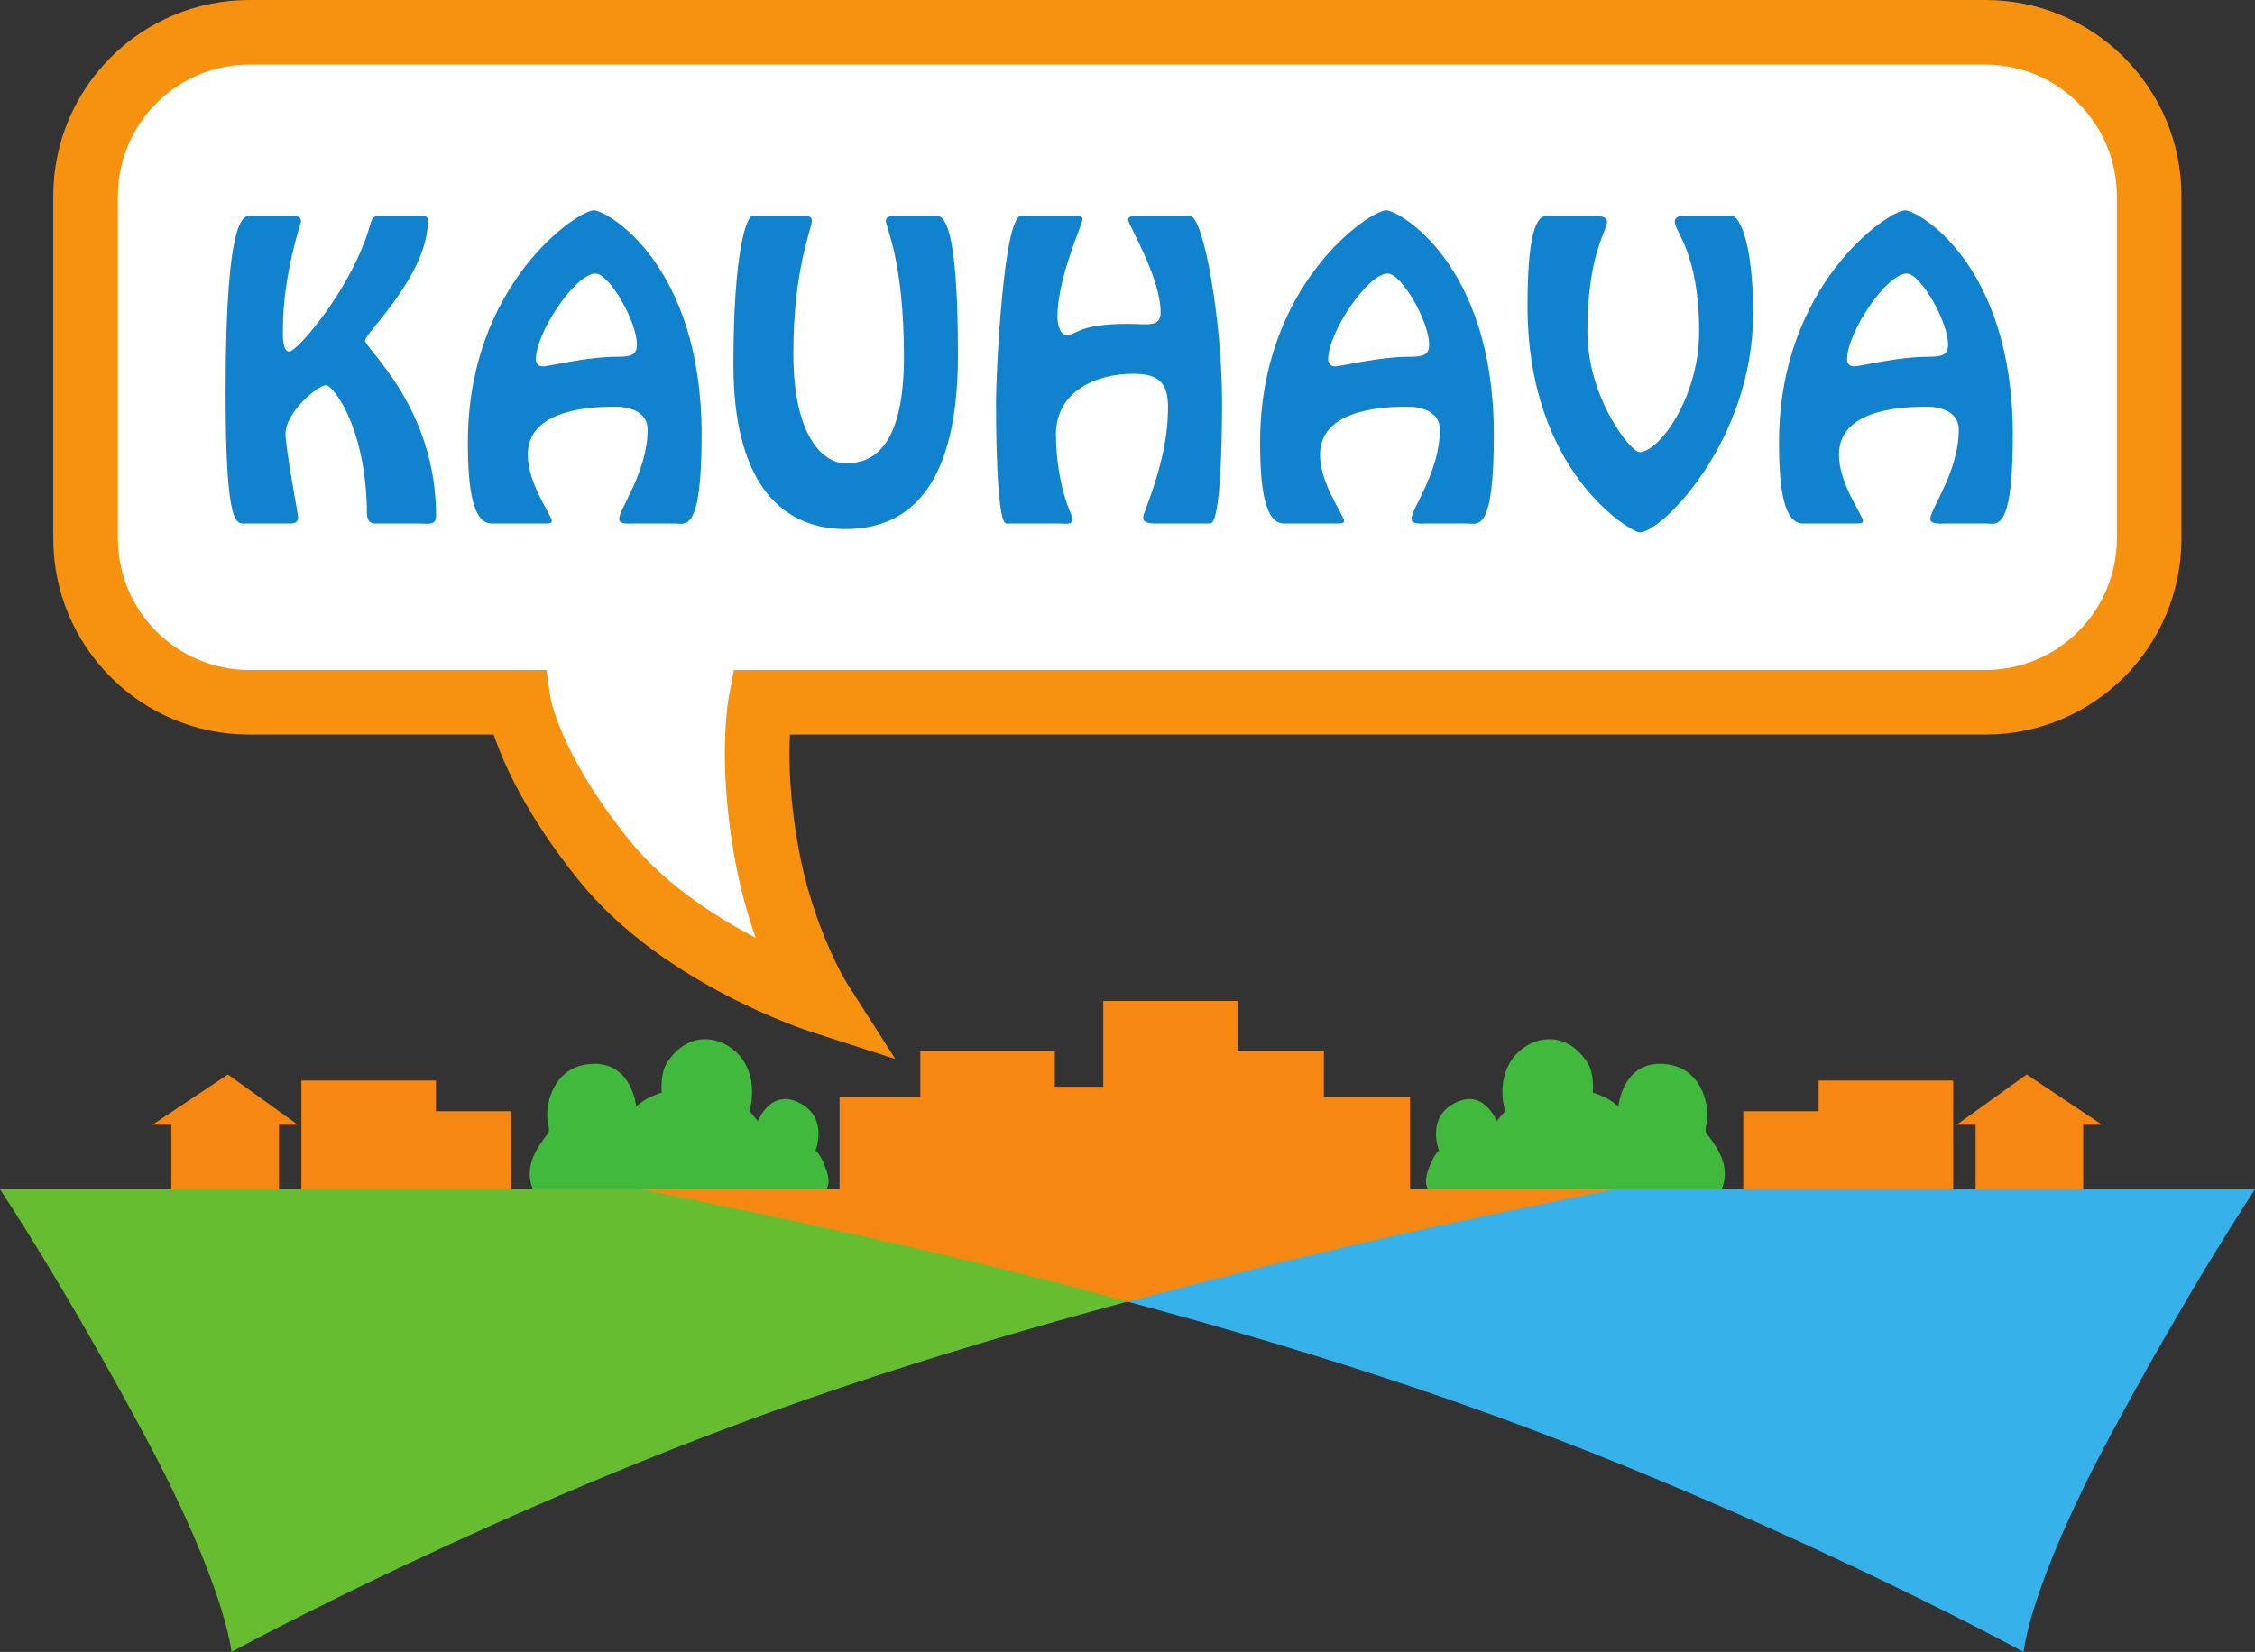
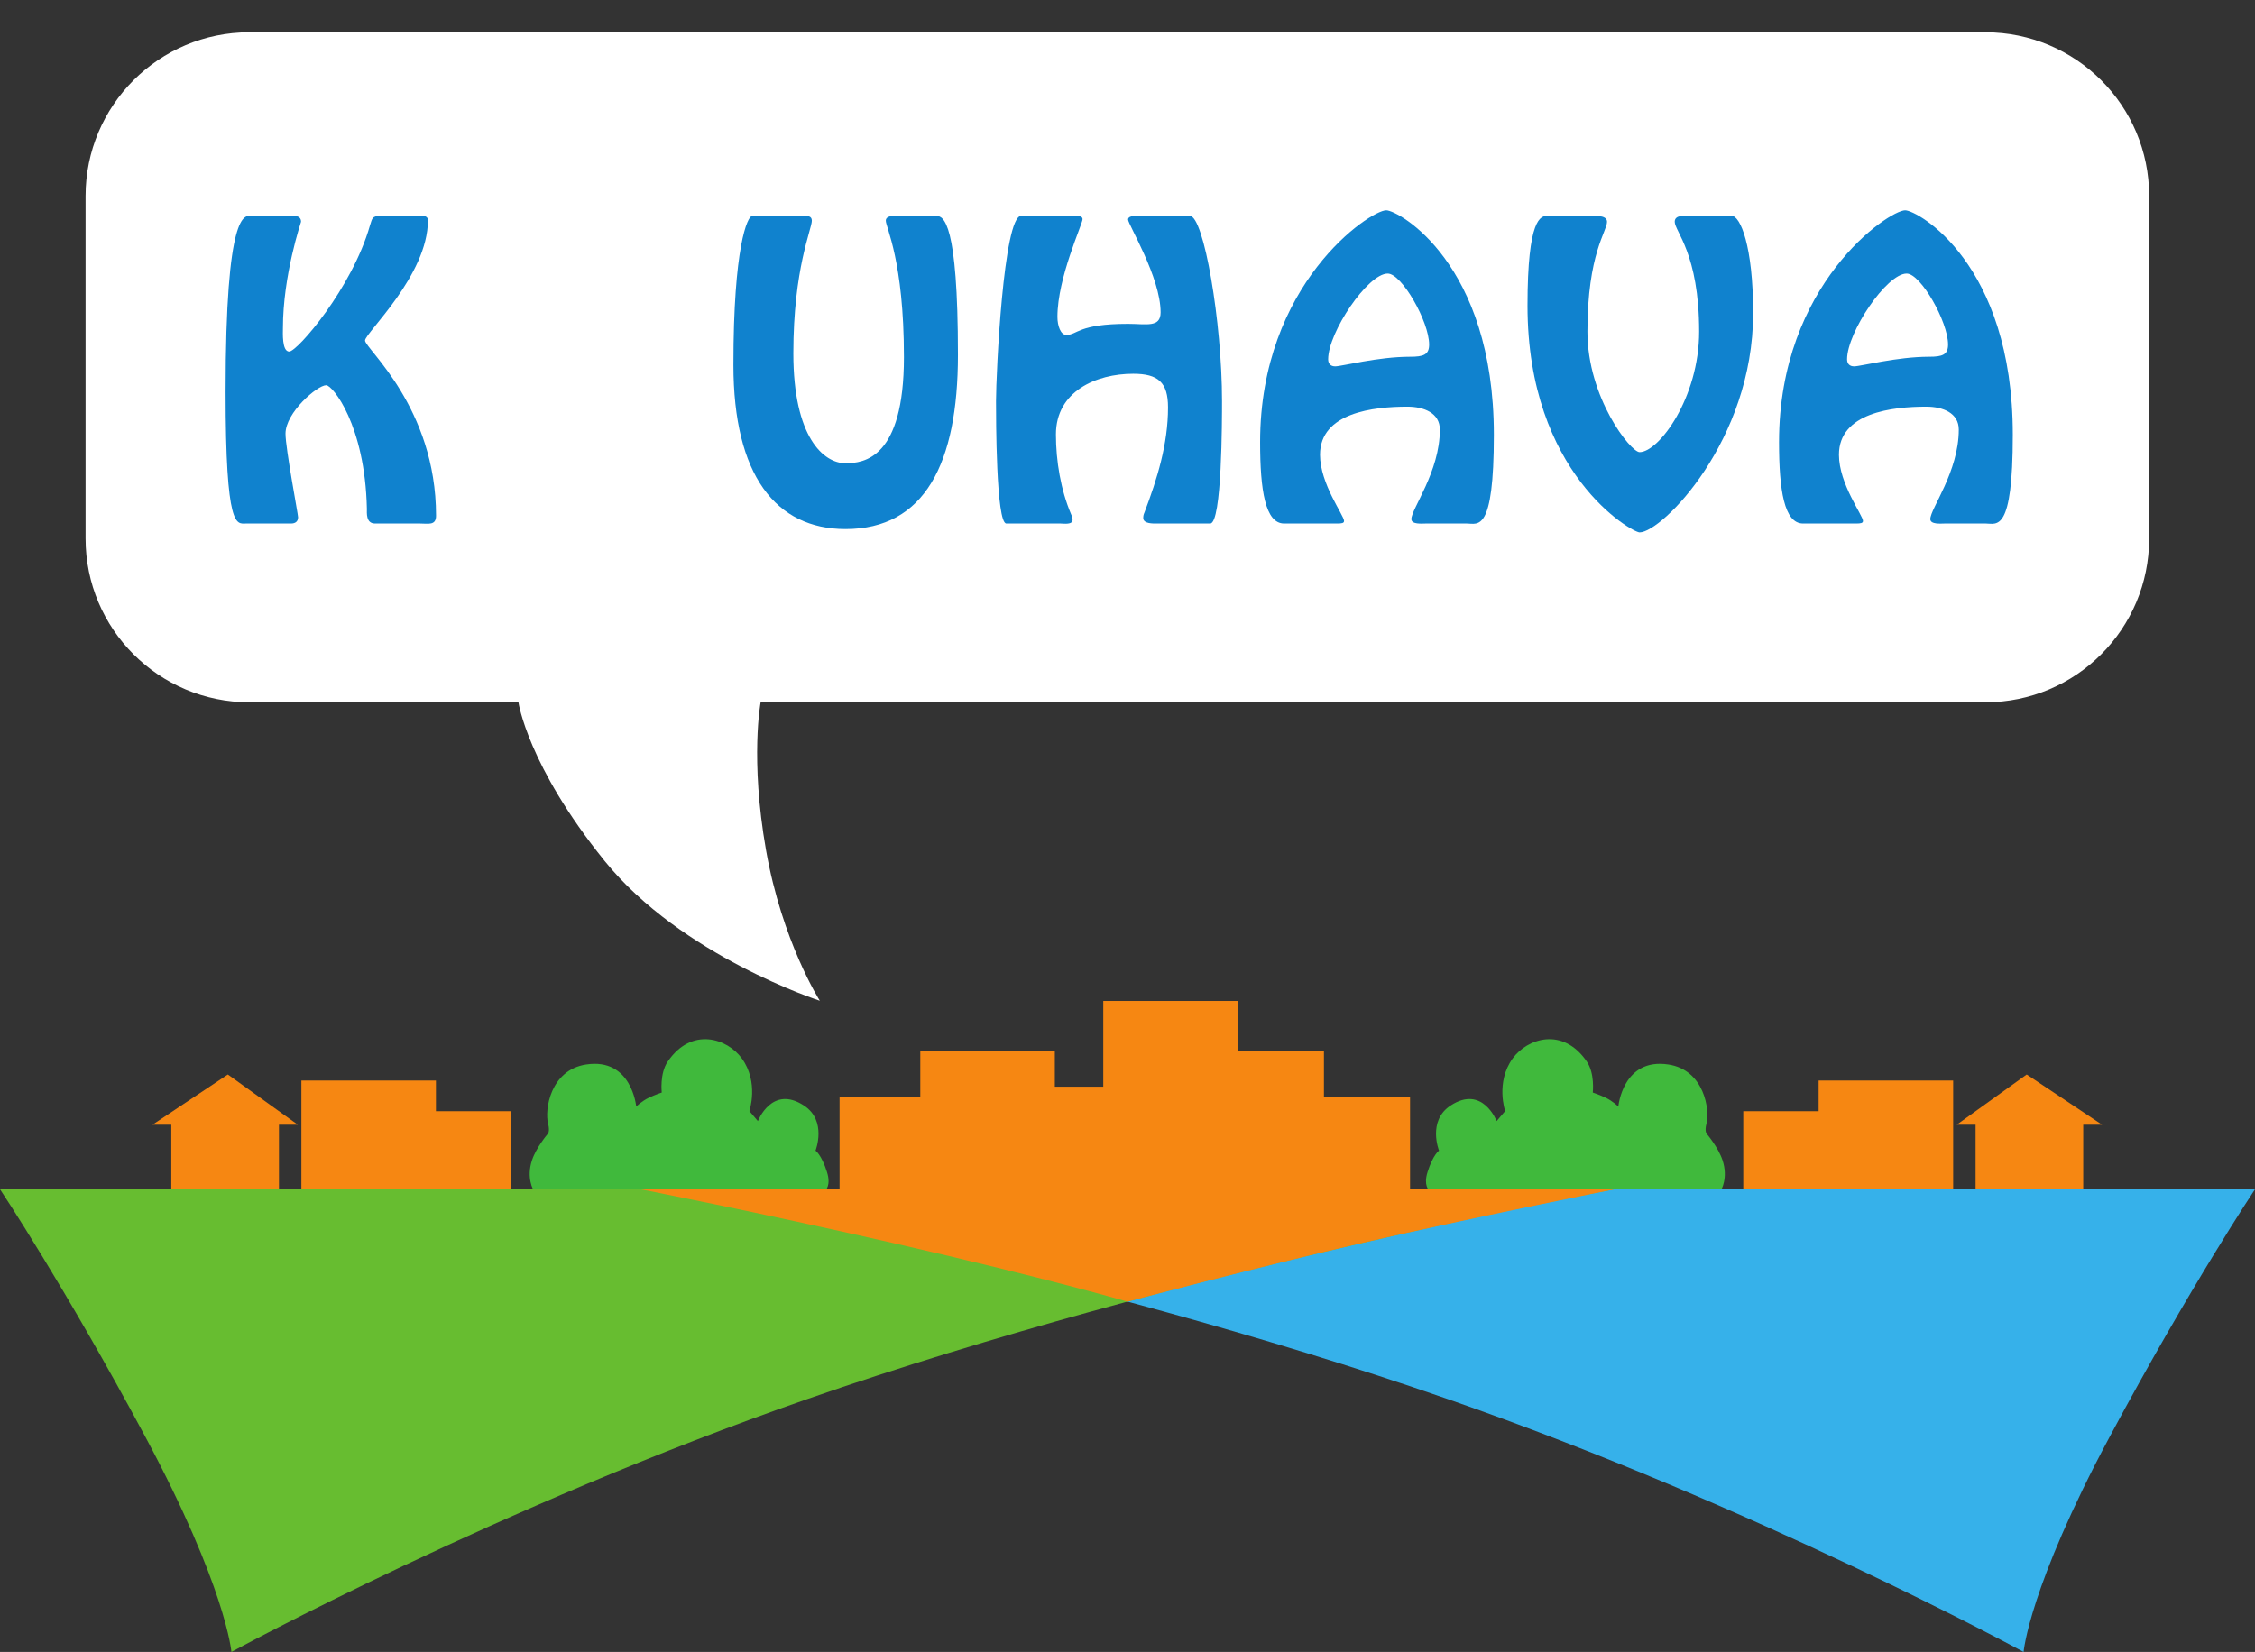
<svg xmlns="http://www.w3.org/2000/svg" xmlns:ns1="http://www.inkscape.org/namespaces/inkscape" xmlns:ns2="http://sodipodi.sourceforge.net/DTD/sodipodi-0.dtd" width="218.661" height="160.23" viewBox="0 0 218.661 160.23" id="svg2" version="1.1" ns1:version="0.91 r13725" ns2:docname="Kauhava.svg">
  <rect x="0" y="0" width="218.661" height="160.23" fill="#333333" stroke="none" />
  <defs id="defs4">
    <clipPath id="clipPath26">
      <path d="m 210.26,494.493 174.929,0 0,128.184 -174.929,0 0,-128.184 z" id="path28" ns1:connector-curvature="0" />
    </clipPath>
  </defs>
  <g ns1:label="Taso 1" ns1:groupmode="layer" id="layer1" transform="translate(0,-892.132)">
    <g id="g3652" transform="matrix(1.25,0,0,-1.25,-262.825,1670.478)">
      <path ns1:connector-curvature="0" id="path12" style="fill:#f68712;fill-opacity:1;fill-rule:nonzero;stroke:none" d="m 244.077,530.324 -10.437,0 0,8.508 10.437,0 0,-8.508 z" />
      <path ns1:connector-curvature="0" id="path14" style="fill:#f68712;fill-opacity:1;fill-rule:nonzero;stroke:none" d="m 249.922,530.324 -6.262,0 0,6.129 6.262,0 0,-6.129 z" />
      <path ns1:connector-curvature="0" id="path16" style="fill:#f68712;fill-opacity:1;fill-rule:nonzero;stroke:none" d="m 231.9,530.324 -8.35,0 0,5.773 8.35,0 0,-5.773 z" />
      <g transform="translate(222.089,535.405)" id="g18">
        <path ns1:connector-curvature="0" id="path20" style="fill:#f68712;fill-opacity:1;fill-rule:nonzero;stroke:none" d="M 0,0 11.272,0 5.845,3.896 0,0 Z" />
      </g>
      <g id="g22">
        <g clip-path="url(#clipPath26)" id="g24">
          <g transform="translate(251.649,530.324)" id="g30">
            <path ns1:connector-curvature="0" id="path32" style="fill:#40b93c;fill-opacity:1;fill-rule:nonzero;stroke:none" d="m 0,0 22.65,0 c 0,0 0.441,0.368 0.116,1.4 -0.427,1.36 -0.893,1.67 -0.893,1.67 0,0 0.919,2.308 -0.894,3.497 -2.486,1.632 -3.574,-1.204 -3.574,-1.204 l -0.66,0.777 c 0,0 0.756,2.231 -0.583,4.079 -1.127,1.554 -3.885,2.487 -5.75,-0.233 C 9.772,9.053 9.946,7.577 9.946,7.577 c 0,0 -0.448,-0.144 -0.972,-0.388 -0.582,-0.272 -1.009,-0.7 -1.009,-0.7 0,0 -0.345,3.805 -3.885,3.264 C 1.282,9.325 0.855,6.218 1.127,5.169 1.297,4.512 1.088,4.352 1.088,4.352 c 0,0 -0.874,-1.027 -1.205,-2.02 C -0.583,0.934 0,0 0,0" />
          </g>
          <path ns1:connector-curvature="0" id="path34" style="fill:#f68712;fill-opacity:1;fill-rule:nonzero;stroke:none" d="m 351.337,530.324 10.437,0 0,8.508 -10.437,0 0,-8.508 z" />
          <path ns1:connector-curvature="0" id="path36" style="fill:#f68712;fill-opacity:1;fill-rule:nonzero;stroke:none" d="m 345.492,530.324 6.262,0 0,6.129 -6.262,0 0,-6.129 z" />
          <path ns1:connector-curvature="0" id="path38" style="fill:#f68712;fill-opacity:1;fill-rule:nonzero;stroke:none" d="m 363.514,530.324 8.349,0 0,5.773 -8.349,0 0,-5.773 z" />
          <g transform="translate(373.324,535.405)" id="g40">
            <path ns1:connector-curvature="0" id="path42" style="fill:#f68712;fill-opacity:1;fill-rule:nonzero;stroke:none" d="M 0,0 -11.272,0 -5.845,3.896 0,0 Z" />
          </g>
          <g transform="translate(343.764,530.324)" id="g44">
            <path ns1:connector-curvature="0" id="path46" style="fill:#40b93c;fill-opacity:1;fill-rule:nonzero;stroke:none" d="m 0,0 -22.65,0 c 0,0 -0.441,0.368 -0.116,1.4 0.427,1.36 0.893,1.67 0.893,1.67 0,0 -0.919,2.308 0.894,3.497 2.487,1.632 3.574,-1.204 3.574,-1.204 l 0.661,0.777 c 0,0 -0.757,2.231 0.582,4.079 1.127,1.554 3.885,2.487 5.75,-0.233 0.64,-0.933 0.466,-2.409 0.466,-2.409 0,0 0.448,-0.144 0.972,-0.388 0.582,-0.272 1.01,-0.7 1.01,-0.7 0,0 0.344,3.805 3.885,3.264 2.797,-0.428 3.224,-3.535 2.953,-4.584 -0.171,-0.657 0.038,-0.817 0.038,-0.817 0,0 0.874,-1.027 1.205,-2.02 C 0.583,0.934 0,0 0,0" />
          </g>
          <g transform="translate(385.19,530.397)" id="g48">
            <path ns1:connector-curvature="0" id="path50" style="fill:#36b1ea;fill-opacity:1;fill-rule:nonzero;stroke:none" d="m 0,0 -125.248,0 c 0,0 33.817,-6.262 62.624,-16.282 23.954,-8.331 44.672,-19.622 44.672,-19.622 0,0 0.417,5.01 6.679,16.699 C -5.01,-7.514 0,0 0,0" />
          </g>
          <g transform="translate(210.26,530.397)" id="g52">
            <path ns1:connector-curvature="0" id="path54" style="fill:#67bd30;fill-opacity:1;fill-rule:nonzero;stroke:none" d="m 0,0 125.248,0 c 0,0 -33.817,-6.262 -62.624,-16.282 -23.954,-8.331 -44.672,-19.622 -44.672,-19.622 0,0 -0.417,5.01 -6.68,16.7 C 5.01,-7.514 0,0 0,0" />
          </g>
          <g transform="translate(259.941,530.397)" id="g56">
            <path ns1:connector-curvature="0" id="path58" style="fill:#f68712;fill-opacity:1;fill-rule:nonzero;stroke:none" d="m 0,0 75.566,0 c 0,0 -11.336,-2.265 -19.526,-4.156 -8.19,-1.891 -18.257,-4.566 -18.257,-4.566 0,0 -6.45,1.869 -18.042,4.516 C 8.802,-1.708 0,0 0,0" />
          </g>
          <path ns1:connector-curvature="0" id="path60" style="fill:#f68712;fill-opacity:1;fill-rule:nonzero;stroke:none" d="m 283.739,530.138 -8.35,0 0,7.434 8.35,0 0,-7.434 z" />
          <path ns1:connector-curvature="0" id="path62" style="fill:#f68712;fill-opacity:1;fill-rule:nonzero;stroke:none" d="m 292.088,530.138 -10.437,0 0,10.957 10.437,0 0,-10.957 z" />
          <path ns1:connector-curvature="0" id="path64" style="fill:#f68712;fill-opacity:1;fill-rule:nonzero;stroke:none" d="m 297.098,530.138 -6.263,0 0,8.217 6.263,0 0,-8.217 z" />
          <path ns1:connector-curvature="0" id="path66" style="fill:#f68712;fill-opacity:1;fill-rule:nonzero;stroke:none" d="m 306.284,530.138 -10.438,0 0,14.869 10.438,0 0,-14.869 z" />
          <path ns1:connector-curvature="0" id="path68" style="fill:#f68712;fill-opacity:1;fill-rule:nonzero;stroke:none" d="m 312.963,530.138 -10.437,0 0,10.957 10.437,0 0,-10.957 z" />
          <path ns1:connector-curvature="0" id="path70" style="fill:#f68712;fill-opacity:1;fill-rule:nonzero;stroke:none" d="m 319.643,530.138 -8.349,0 0,7.434 8.349,0 0,-7.434 z" />
          <g transform="translate(376.978,580.887)" id="g72">
            <path ns1:connector-curvature="0" id="path74" style="fill:#ffffff;fill-opacity:1;fill-rule:nonzero;stroke:none" d="m 0,0 c 0,-7.017 -5.688,-12.705 -12.705,-12.705 l -95.008,0 c 0,0 -0.83,-4.37 0.417,-11.468 1.247,-7.099 4.175,-11.691 4.175,-11.691 0,0 -10.721,3.453 -16.699,10.855 -5.978,7.403 -6.681,12.304 -6.681,12.304 l -20.874,0 c -7.017,0 -12.705,5.688 -12.705,12.705 l 0,26.58 c 0,7.017 5.688,12.705 12.705,12.705 l 134.67,0 C -5.688,39.285 0,33.597 0,26.58 L 0,0 Z" />
          </g>
          <g transform="translate(252.972,568.467)" id="g76">
-             <path ns1:connector-curvature="0" id="path78" style="fill:#f79210;fill-opacity:1;fill-rule:nonzero;stroke:none" d="m 0,0 c 0.021,-0.096 0.058,-0.263 0.122,-0.498 0.13,-0.469 0.368,-1.205 0.784,-2.175 0.832,-1.939 2.379,-4.813 5.229,-8.342 2.476,-3.079 6.065,-5.545 9.184,-7.228 0.199,-0.108 0.395,-0.213 0.589,-0.314 -0.631,1.802 -1.237,3.946 -1.665,6.37 -0.563,3.201 -0.726,5.89 -0.726,7.935 0,2.721 0.289,4.3 0.315,4.435 l 0.386,2.037 97.083,0 c 5.632,0.011 10.189,4.567 10.2,10.199 l 0,26.582 c -0.011,5.631 -4.568,10.189 -10.2,10.199 l -134.67,0 c -5.632,-0.01 -10.19,-4.568 -10.199,-10.199 l 0,-26.582 C -33.559,6.787 -29.001,2.231 -23.369,2.22 l 23.046,0 0.305,-2.13 C -0.016,0.078 -0.01,0.048 0,0 m 20.117,-25.828 c -0.092,0.031 -2.89,0.934 -6.499,2.815 -3.605,1.89 -8.044,4.734 -11.381,8.85 -4.065,5.028 -5.869,9.055 -6.649,11.373 l -18.957,0 c -8.401,0.003 -15.208,6.809 -15.21,15.209 l 0,26.582 c 0.002,8.401 6.809,15.208 15.21,15.209 l 134.67,0 c 8.401,-10e-4 15.208,-6.808 15.209,-15.209 l 0,-26.582 c -0.001,-8.4 -6.808,-15.206 -15.209,-15.209 l -92.74,0 c -0.02,-0.426 -0.034,-0.914 -0.034,-1.462 0,-1.778 0.142,-4.175 0.651,-7.069 1.084,-6.207 3.587,-10.405 3.808,-10.757 l 0.011,-0.018 3.739,-5.863 -6.619,2.131 z" />
-           </g>
+             </g>
          <g transform="translate(242.537,605.927)" id="g80">
            <path ns1:connector-curvature="0" id="path82" style="fill:#1082ce;fill-opacity:1;fill-rule:nonzero;stroke:none" d="m 0,0 c 0.287,0 0.918,0.114 0.918,-0.345 0,-4.275 -4.878,-8.75 -4.878,-9.325 0,-0.631 5.509,-5.193 5.509,-13.6 0,-0.775 -0.602,-0.603 -1.234,-0.603 l -3.5,0 c -0.717,0 -0.632,0.832 -0.632,1.148 -0.143,6.513 -2.668,9.583 -3.156,9.583 -0.688,0 -3.156,-2.123 -3.156,-3.758 0,-1.148 0.976,-6.255 0.976,-6.485 0,-0.344 -0.23,-0.488 -0.545,-0.488 l -3.501,0 c -0.717,0 -1.578,-0.545 -1.578,10.215 0,14.175 1.492,13.658 1.979,13.658 l 2.899,0 c 0.373,0 0.975,0.086 0.975,-0.459 0,-0.029 -1.405,-4.132 -1.405,-8.264 0,-0.315 -0.087,-1.807 0.487,-1.807 0.631,0 4.878,4.935 6.255,9.756 0.201,0.63 0.172,0.745 0.832,0.774 L 0,0 Z" />
          </g>
          <g transform="translate(251.832,594.794)" id="g84">
-             <path ns1:connector-curvature="0" id="path86" style="fill:#1082ce;fill-opacity:1;fill-rule:nonzero;stroke:none" d="m 0,0 c 0,-0.345 0.201,-0.545 0.545,-0.545 0.517,0 3.3,0.746 5.825,0.746 1.005,0 1.464,0.143 1.464,0.947 C 7.834,2.926 5.71,6.656 4.62,6.656 3.07,6.656 0,2.094 0,0 m 7.546,-12.74 c -0.258,0 -1.089,-0.086 -1.089,0.344 0,0.804 2.209,3.673 2.209,6.944 0,1.291 -1.234,1.779 -2.525,1.779 -2.612,0 -6.772,-0.459 -6.772,-3.73 0,-2.267 1.865,-4.706 1.865,-5.137 0,-0.171 -0.172,-0.2 -0.545,-0.2 l -4.103,0 c -1.464,0 -1.865,2.583 -1.865,6.313 0,12.281 8.522,17.99 9.784,17.99 0.947,0 8.35,-4.103 8.35,-17.417 0,-7.661 -1.234,-6.886 -2.095,-6.886 l -3.214,0 z" />
-           </g>
+             </g>
          <g transform="translate(282.878,605.927)" id="g88">
            <path ns1:connector-curvature="0" id="path90" style="fill:#1082ce;fill-opacity:1;fill-rule:nonzero;stroke:none" d="m 0,0 c 0.574,0 1.693,-0.459 1.693,-10.788 0,-8.436 -2.583,-13.515 -8.723,-13.515 -5.394,0 -8.694,4.16 -8.694,12.739 0,9.183 1.09,11.564 1.463,11.564 l 3.988,0 c 0.288,0 0.632,0 0.632,-0.373 0,-0.66 -1.434,-3.702 -1.434,-10.3 0,-6.514 2.352,-8.523 4.045,-8.523 1.435,0 4.534,0.373 4.534,8.235 0,7.46 -1.407,10.072 -1.407,10.588 C -3.903,0.086 -3.07,0 -2.812,0 L 0,0 Z" />
          </g>
          <g transform="translate(300.007,582.054)" id="g92">
            <path ns1:connector-curvature="0" id="path94" style="fill:#1082ce;fill-opacity:1;fill-rule:nonzero;stroke:none" d="m 0,0 c -0.287,0 -1.062,-0.029 -1.062,0.43 0,0.144 0.028,0.287 0.086,0.402 1.004,2.64 1.837,5.337 1.837,8.178 0,1.951 -0.776,2.611 -2.698,2.611 -2.898,0 -5.997,-1.377 -5.997,-4.706 0,-2.066 0.373,-4.304 1.176,-6.198 C -6.6,0.602 -6.542,0.402 -6.542,0.287 -6.542,-0.115 -7.231,0 -7.461,0 l -4.218,0 c -0.803,0 -0.803,8.263 -0.803,9.497 0,2.095 0.574,14.376 1.951,14.376 l 3.902,0 c 0.172,0 0.861,0.086 0.861,-0.258 0,-0.373 -1.95,-4.534 -1.95,-7.576 0,-0.717 0.257,-1.405 0.688,-1.405 0.889,0 0.889,0.86 4.792,0.86 1.405,0 2.524,-0.315 2.524,0.89 0,2.726 -2.524,6.829 -2.524,7.202 0,0.373 0.861,0.287 1.033,0.287 l 3.758,0 C 3.644,23.873 5.05,15.609 5.05,9.497 5.05,8.12 5.05,0 4.132,0 L 0,0 Z" />
          </g>
          <g transform="translate(313.29,594.794)" id="g96">
            <path ns1:connector-curvature="0" id="path98" style="fill:#1082ce;fill-opacity:1;fill-rule:nonzero;stroke:none" d="m 0,0 c 0,-0.345 0.201,-0.545 0.545,-0.545 0.517,0 3.3,0.746 5.824,0.746 1.006,0 1.465,0.143 1.465,0.947 C 7.834,2.926 5.71,6.656 4.62,6.656 3.07,6.656 0,2.094 0,0 m 7.546,-12.74 c -0.258,0 -1.09,-0.086 -1.09,0.344 0,0.804 2.209,3.673 2.209,6.944 0,1.291 -1.234,1.779 -2.524,1.779 -2.612,0 -6.772,-0.459 -6.772,-3.73 0,-2.267 1.865,-4.706 1.865,-5.137 0,-0.171 -0.172,-0.2 -0.545,-0.2 l -4.104,0 c -1.463,0 -1.864,2.583 -1.864,6.313 0,12.281 8.522,17.99 9.784,17.99 0.947,0 8.35,-4.103 8.35,-17.417 0,-7.661 -1.234,-6.886 -2.094,-6.886 l -3.215,0 z" />
          </g>
          <g transform="translate(344.594,605.927)" id="g100">
            <path ns1:connector-curvature="0" id="path102" style="fill:#1082ce;fill-opacity:1;fill-rule:nonzero;stroke:none" d="m 0,0 c 0.659,0 1.664,-2.296 1.664,-7.546 0,-9.9 -7.087,-17.015 -8.809,-17.015 -0.573,0 -8.694,4.533 -8.694,17.589 0,6.828 1.033,6.972 1.549,6.972 l 3.271,0 c 0.345,0 1.349,0.086 1.349,-0.459 0,-0.746 -1.521,-2.467 -1.521,-8.522 0,-5.136 3.358,-9.354 4.046,-9.354 1.492,0 4.62,4.218 4.62,9.354 0,6.055 -1.894,7.776 -1.894,8.522 0,0.545 0.746,0.459 1.09,0.459 L 0,0 Z" />
          </g>
          <g transform="translate(353.545,594.794)" id="g104">
            <path ns1:connector-curvature="0" id="path106" style="fill:#1082ce;fill-opacity:1;fill-rule:nonzero;stroke:none" d="m 0,0 c 0,-0.345 0.201,-0.545 0.545,-0.545 0.517,0 3.299,0.746 5.825,0.746 1.004,0 1.463,0.143 1.463,0.947 C 7.833,2.926 5.71,6.656 4.62,6.656 3.07,6.656 0,2.094 0,0 m 7.546,-12.74 c -0.258,0 -1.09,-0.086 -1.09,0.344 0,0.804 2.209,3.673 2.209,6.944 0,1.291 -1.233,1.779 -2.524,1.779 -2.612,0 -6.772,-0.459 -6.772,-3.73 0,-2.267 1.865,-4.706 1.865,-5.137 0,-0.171 -0.172,-0.2 -0.545,-0.2 l -4.103,0 c -1.464,0 -1.865,2.583 -1.865,6.313 0,12.281 8.522,17.99 9.784,17.99 0.947,0 8.35,-4.103 8.35,-17.417 0,-7.661 -1.234,-6.886 -2.095,-6.886 l -3.214,0 z" />
          </g>
        </g>
      </g>
    </g>
  </g>
</svg>